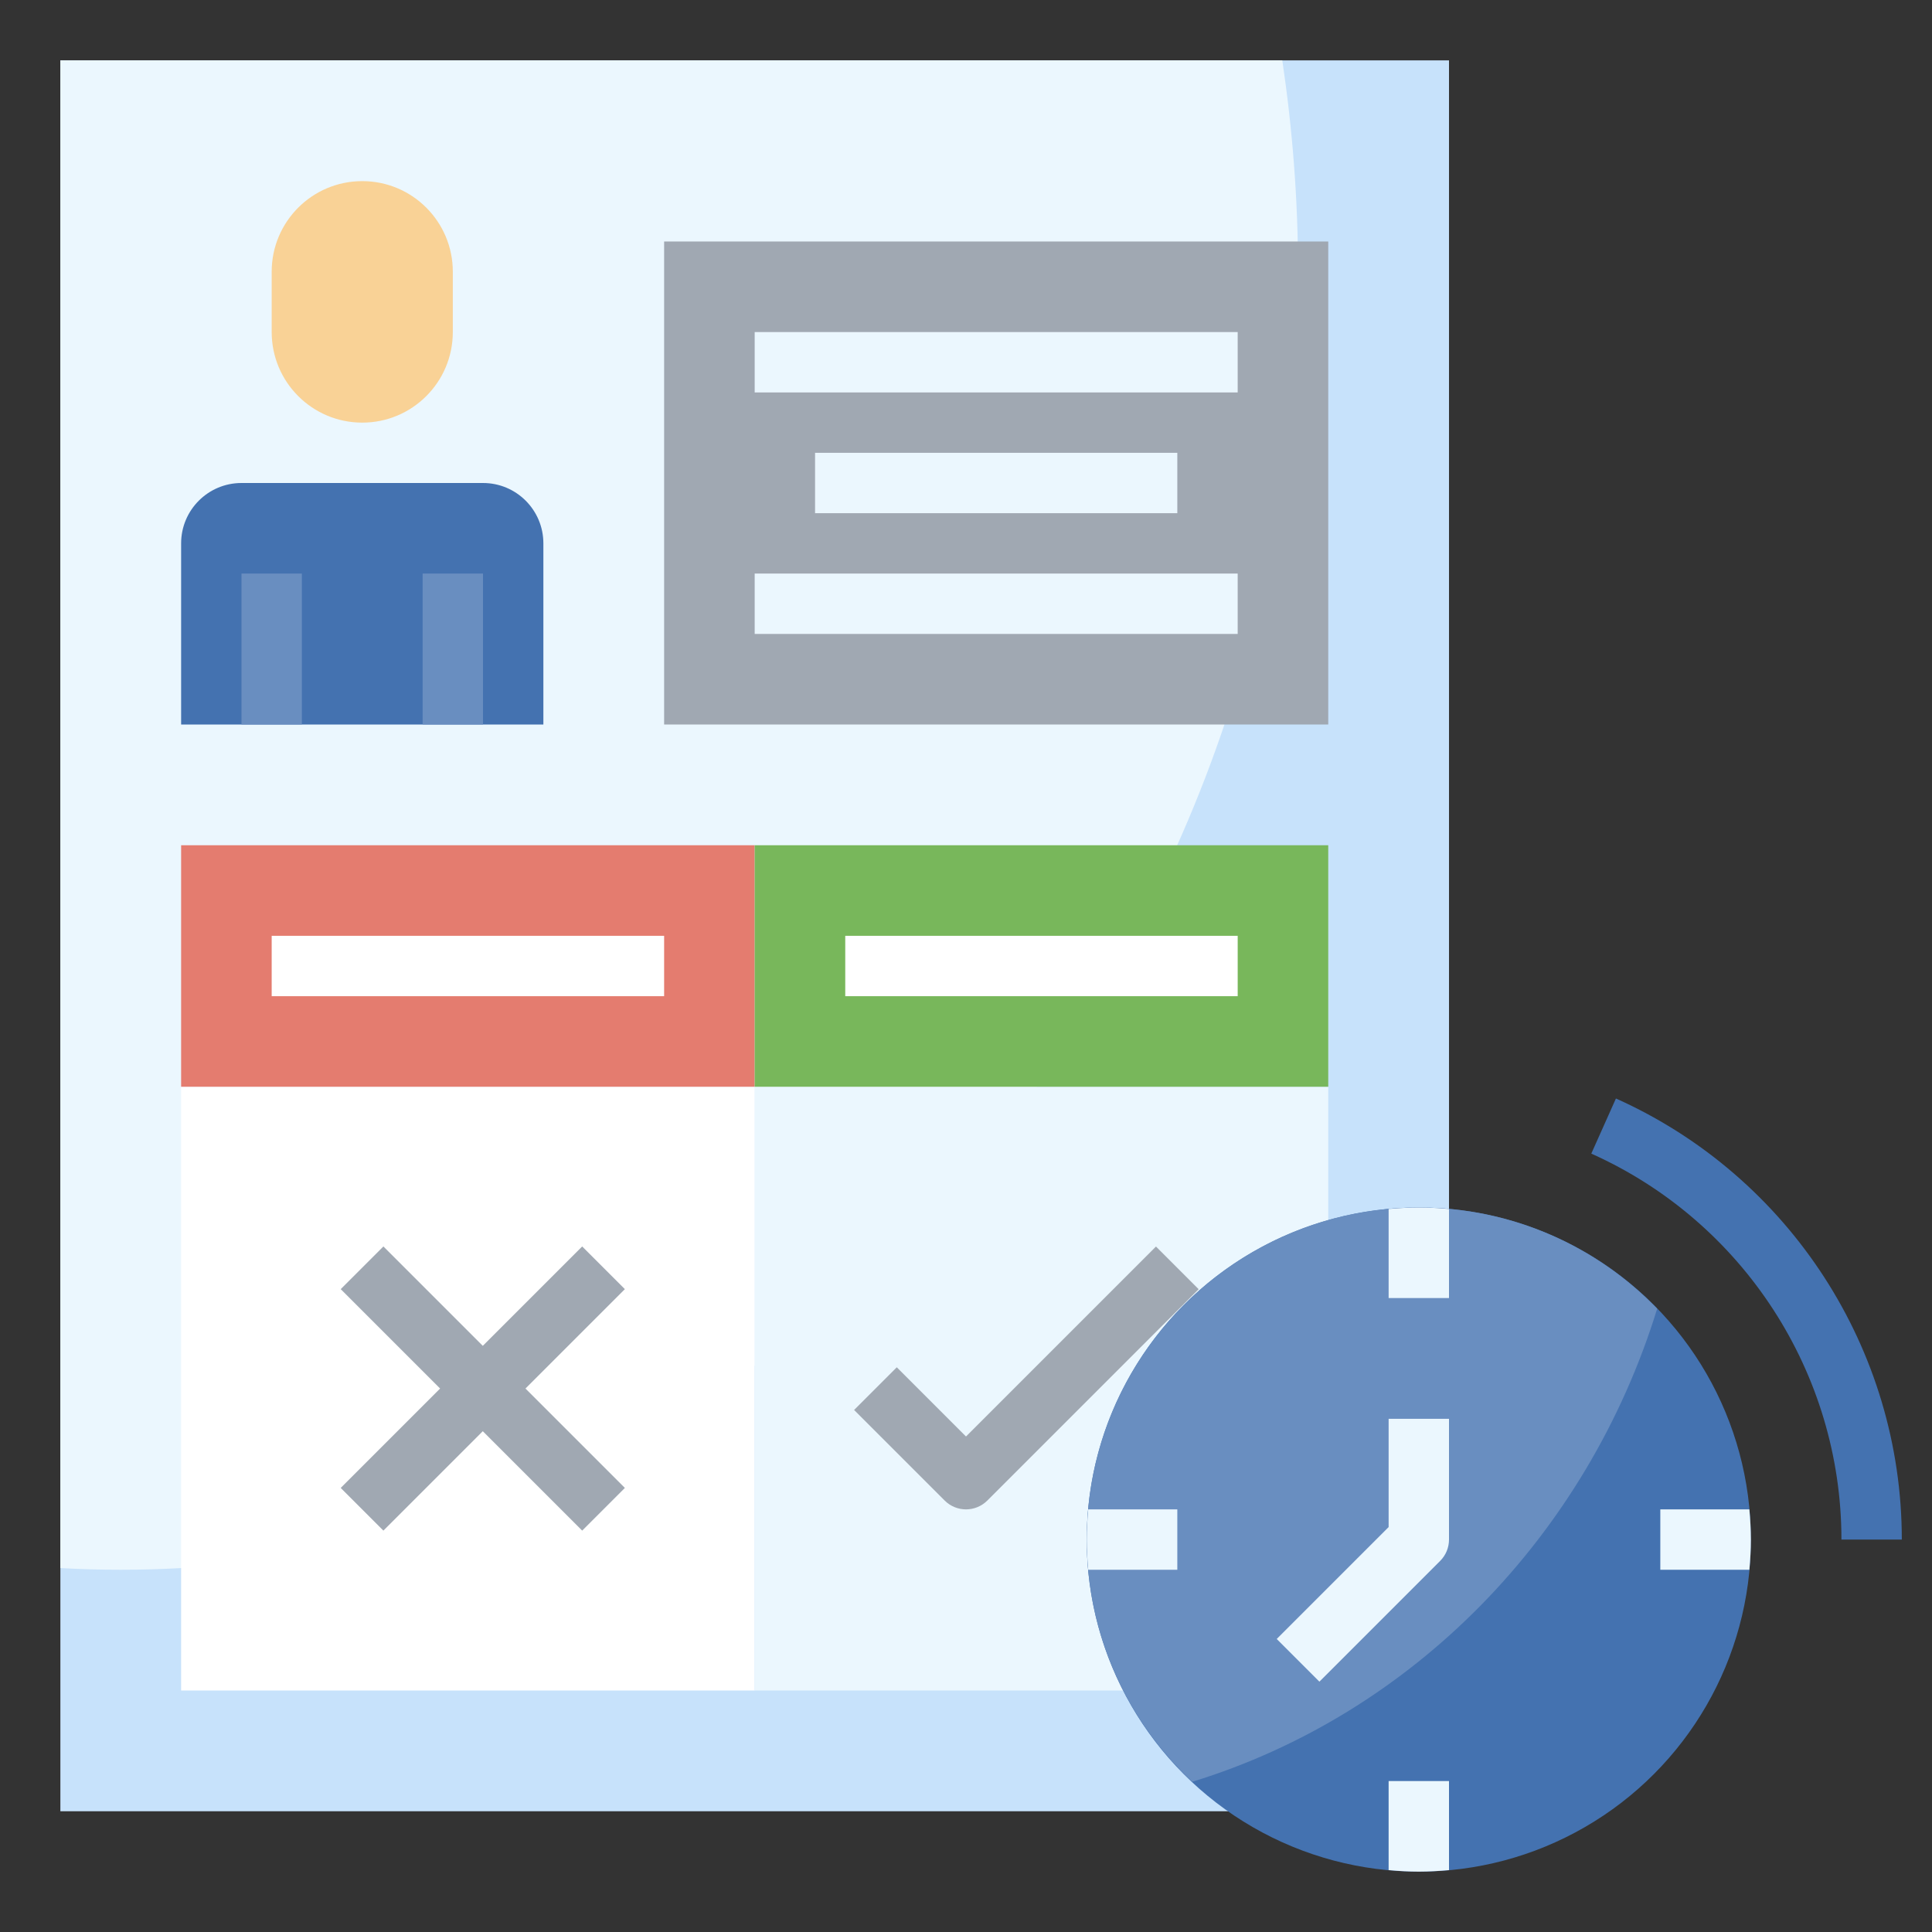
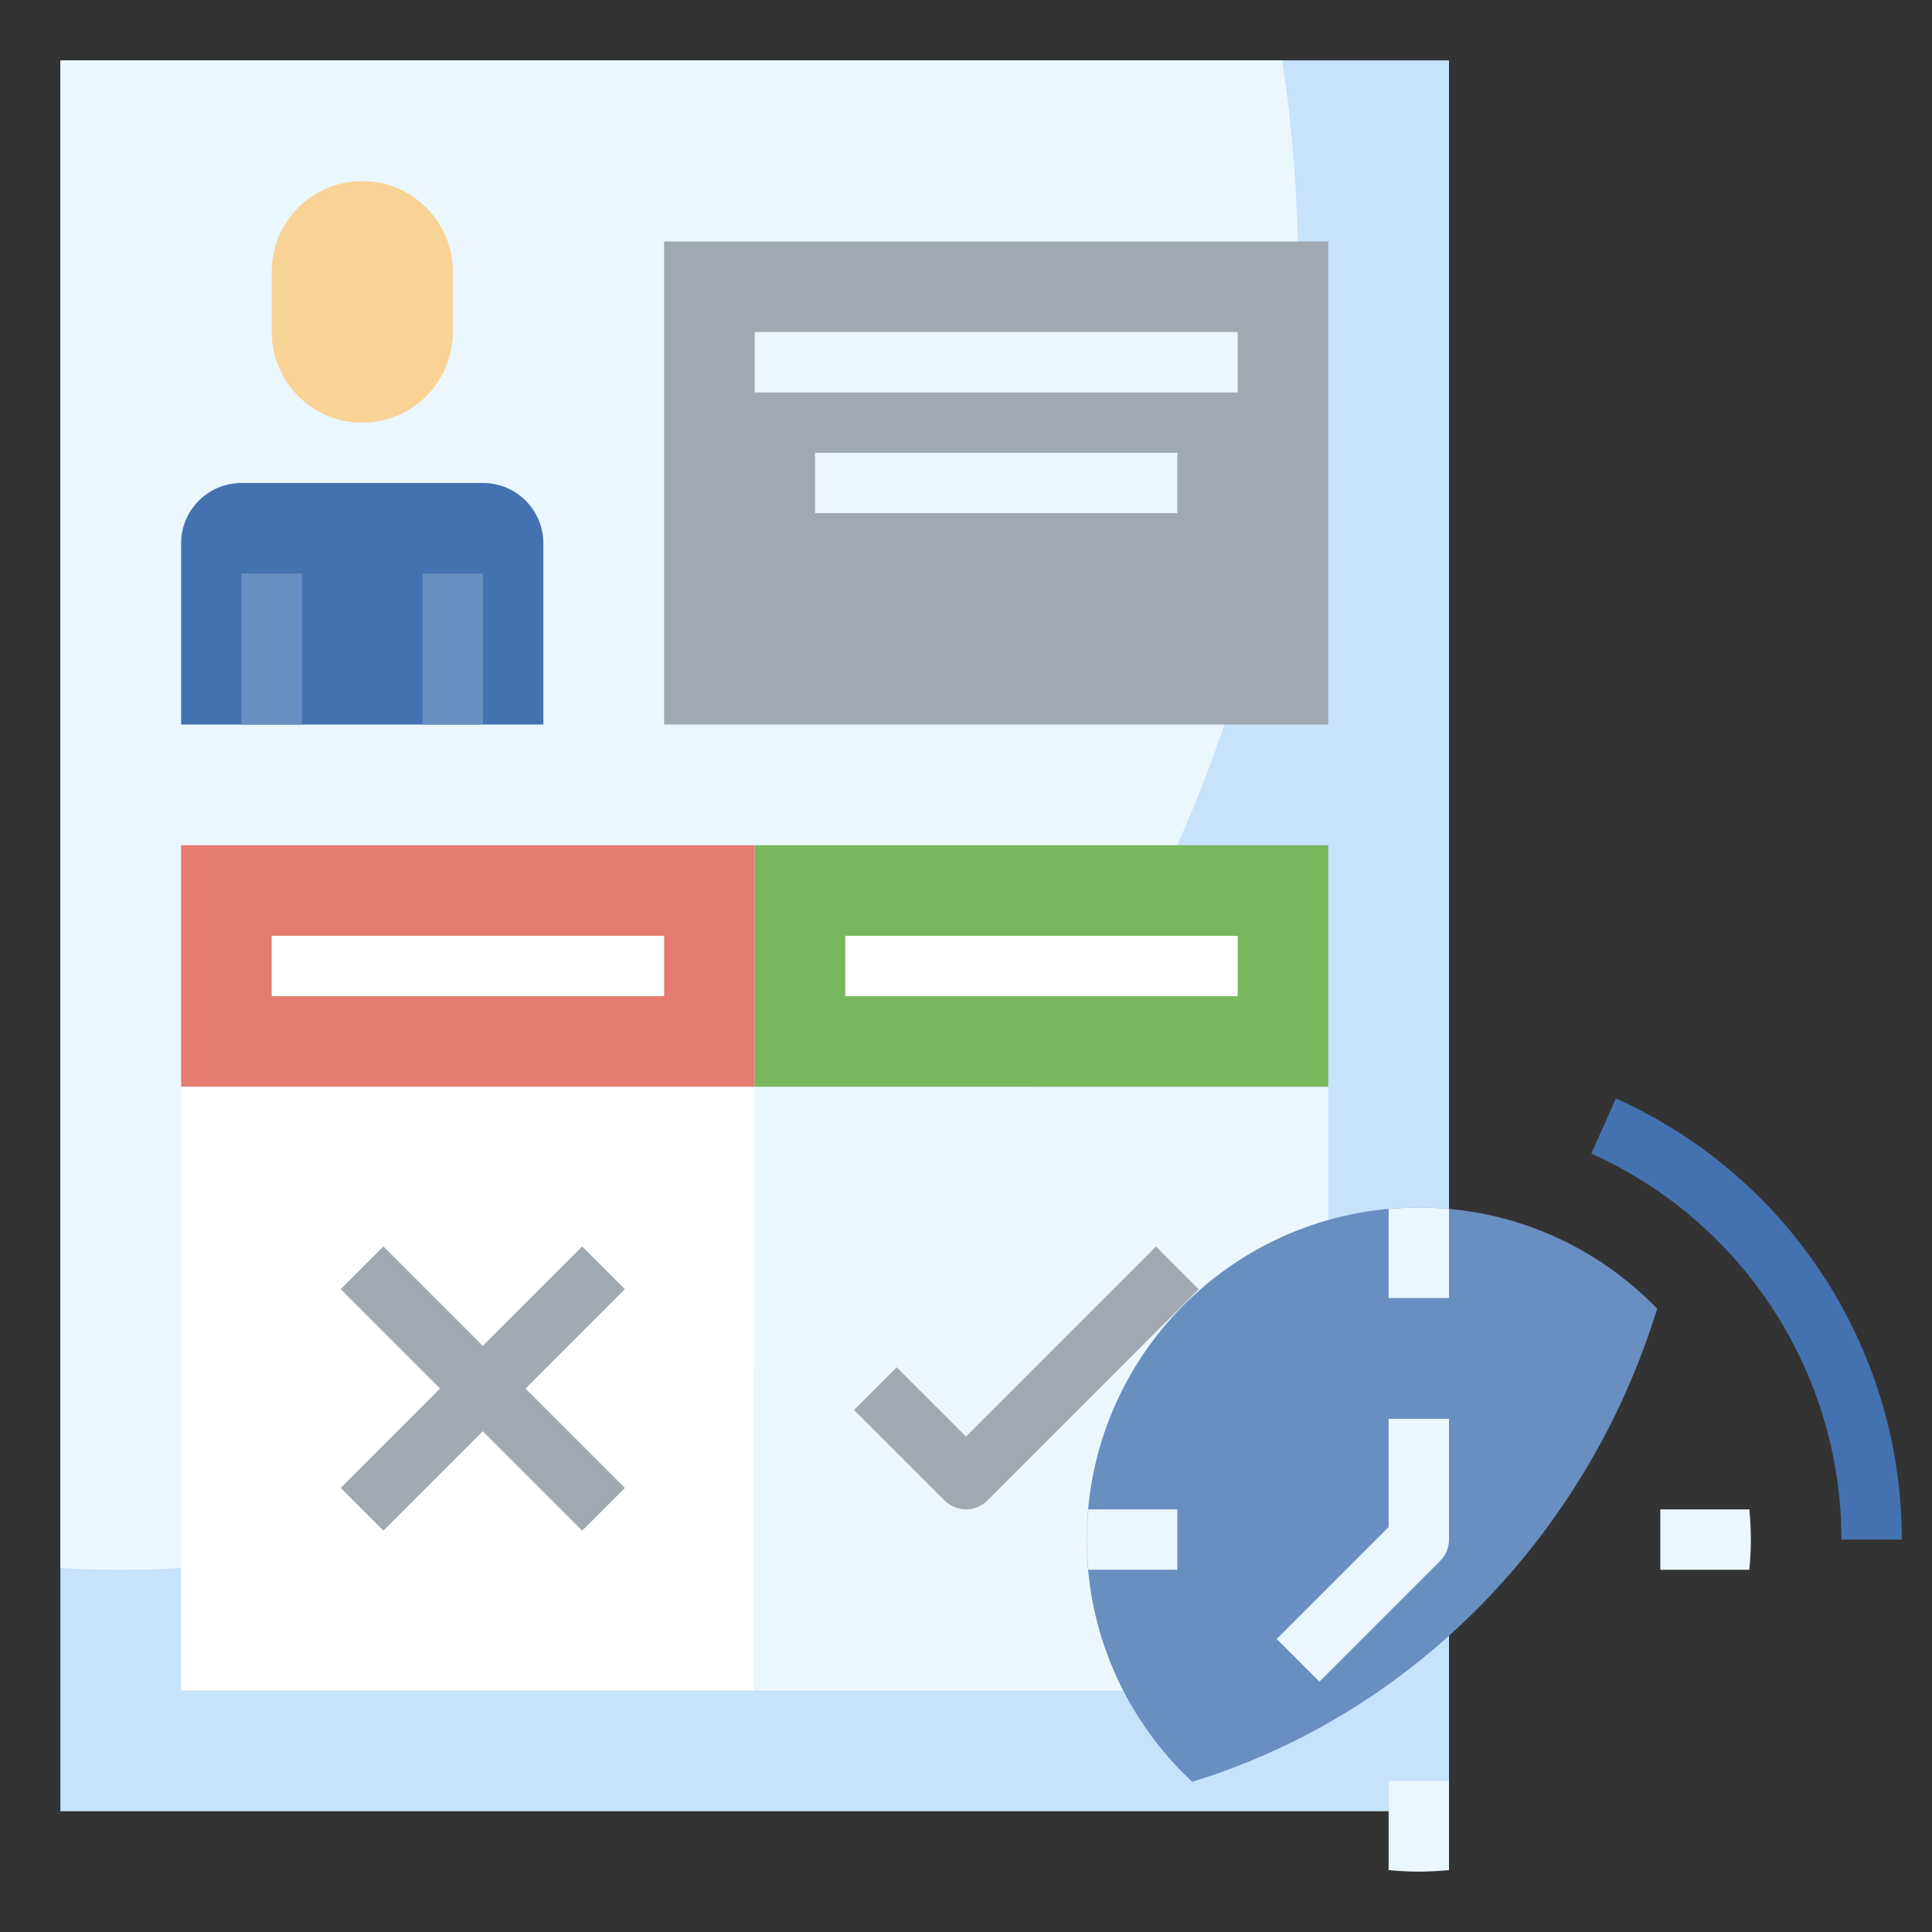
<svg xmlns="http://www.w3.org/2000/svg" id="Layer_3" enable-background="new 0 0 64 64" height="512" viewBox="0 0 64 64" width="512">
  <rect x="0" y="0" width="64" height="64" fill="#333333" stroke="none" />
  <g>
    <path d="m2 2h46v58h-46z" fill="#c7e2fb" />
    <path d="m2 51.944c.662.037 1.329.056 2 .056 21.539 0 39-19.252 39-43 0-2.385-.184-4.721-.522-7h-40.478z" fill="#ebf7fe" />
    <path d="m6 36h19v20h-19z" fill="#fff" />
    <path d="m25 36h19v20h-19z" fill="#ebf7fe" />
    <path d="m6 28h19v8h-19z" fill="#e47c6f" />
    <path d="m25 28h19v8h-19z" fill="#78b75b" />
    <path d="m8 16h8c1.105 0 2 .895 2 2v6h-12v-6c0-1.105.895-2 2-2z" fill="#4472b0" />
    <path d="m12 6c1.657 0 3 1.343 3 3v2c0 1.657-1.343 3-3 3-1.657 0-3-1.343-3-3v-2c0-1.657 1.343-3 3-3z" fill="#f9d296" />
-     <circle cx="47" cy="51" fill="#4472b0" r="11" />
    <path d="m54.896 43.352c-1.999-2.064-4.795-3.352-7.896-3.352-6.075 0-11 4.925-11 11 0 3.169 1.348 6.017 3.492 8.024 7.295-2.237 13.084-8.141 15.404-15.672z" fill="#698ec0" />
    <path d="m22 8h22v16h-22z" fill="#a0a8b2" />
    <g>
      <path d="m25 11h16v2h-16z" fill="#ebf7fe" />
    </g>
    <g>
      <path d="m27 15h12v2h-12z" fill="#ebf7fe" />
    </g>
    <g>
-       <path d="m25 19h16v2h-16z" fill="#ebf7fe" />
-     </g>
+       </g>
    <g>
      <path d="m9 31h13v2h-13z" fill="#fff" />
    </g>
    <g>
      <path d="m28 31h13v2h-13z" fill="#fff" />
    </g>
    <g>
      <path d="m32 50c-.256 0-.512-.098-.707-.293l-3-3 1.414-1.414 2.293 2.293 6.293-6.293 1.414 1.414-7 7c-.195.195-.451.293-.707.293z" fill="#a0a8b2" />
    </g>
    <g fill="#ebf7fe">
      <path d="m48 40.05c-.33-.03-.662-.05-1-.05s-.67.021-1 .05v2.95h2z" />
      <path d="m46 61.95c.33.03.662.05 1 .05s.67-.021 1-.05v-2.95h-2z" />
      <path d="m36.05 52h2.95v-2h-2.95c-.03.33-.05.662-.05 1s.021.67.05 1z" />
      <path d="m55 52h2.95c.03-.33.05-.662.05-1s-.021-.67-.05-1h-2.95z" />
    </g>
    <g>
      <path d="m43.707 55.707-1.414-1.414 3.707-3.707v-3.586h2v4c0 .266-.105.52-.293.707z" fill="#ebf7fe" />
    </g>
    <g>
      <path d="m63 51h-2c0-5.513-3.253-10.531-8.286-12.785l.816-1.826c5.753 2.576 9.47 8.311 9.47 14.611z" fill="#4472b0" />
    </g>
    <g>
      <path d="m10.343 45h11.314v2h-11.314z" fill="#a0a8b2" transform="matrix(.707 -.707 .707 .707 -27.841 24.787)" />
    </g>
    <g>
      <path d="m15 40.343h2v11.314h-2z" fill="#a0a8b2" transform="matrix(.707 -.707 .707 .707 -27.841 24.787)" />
    </g>
    <g>
      <path d="m14 19h2v5h-2z" fill="#698ec0" />
    </g>
    <g>
      <path d="m8 19h2v5h-2z" fill="#698ec0" />
    </g>
  </g>
</svg>